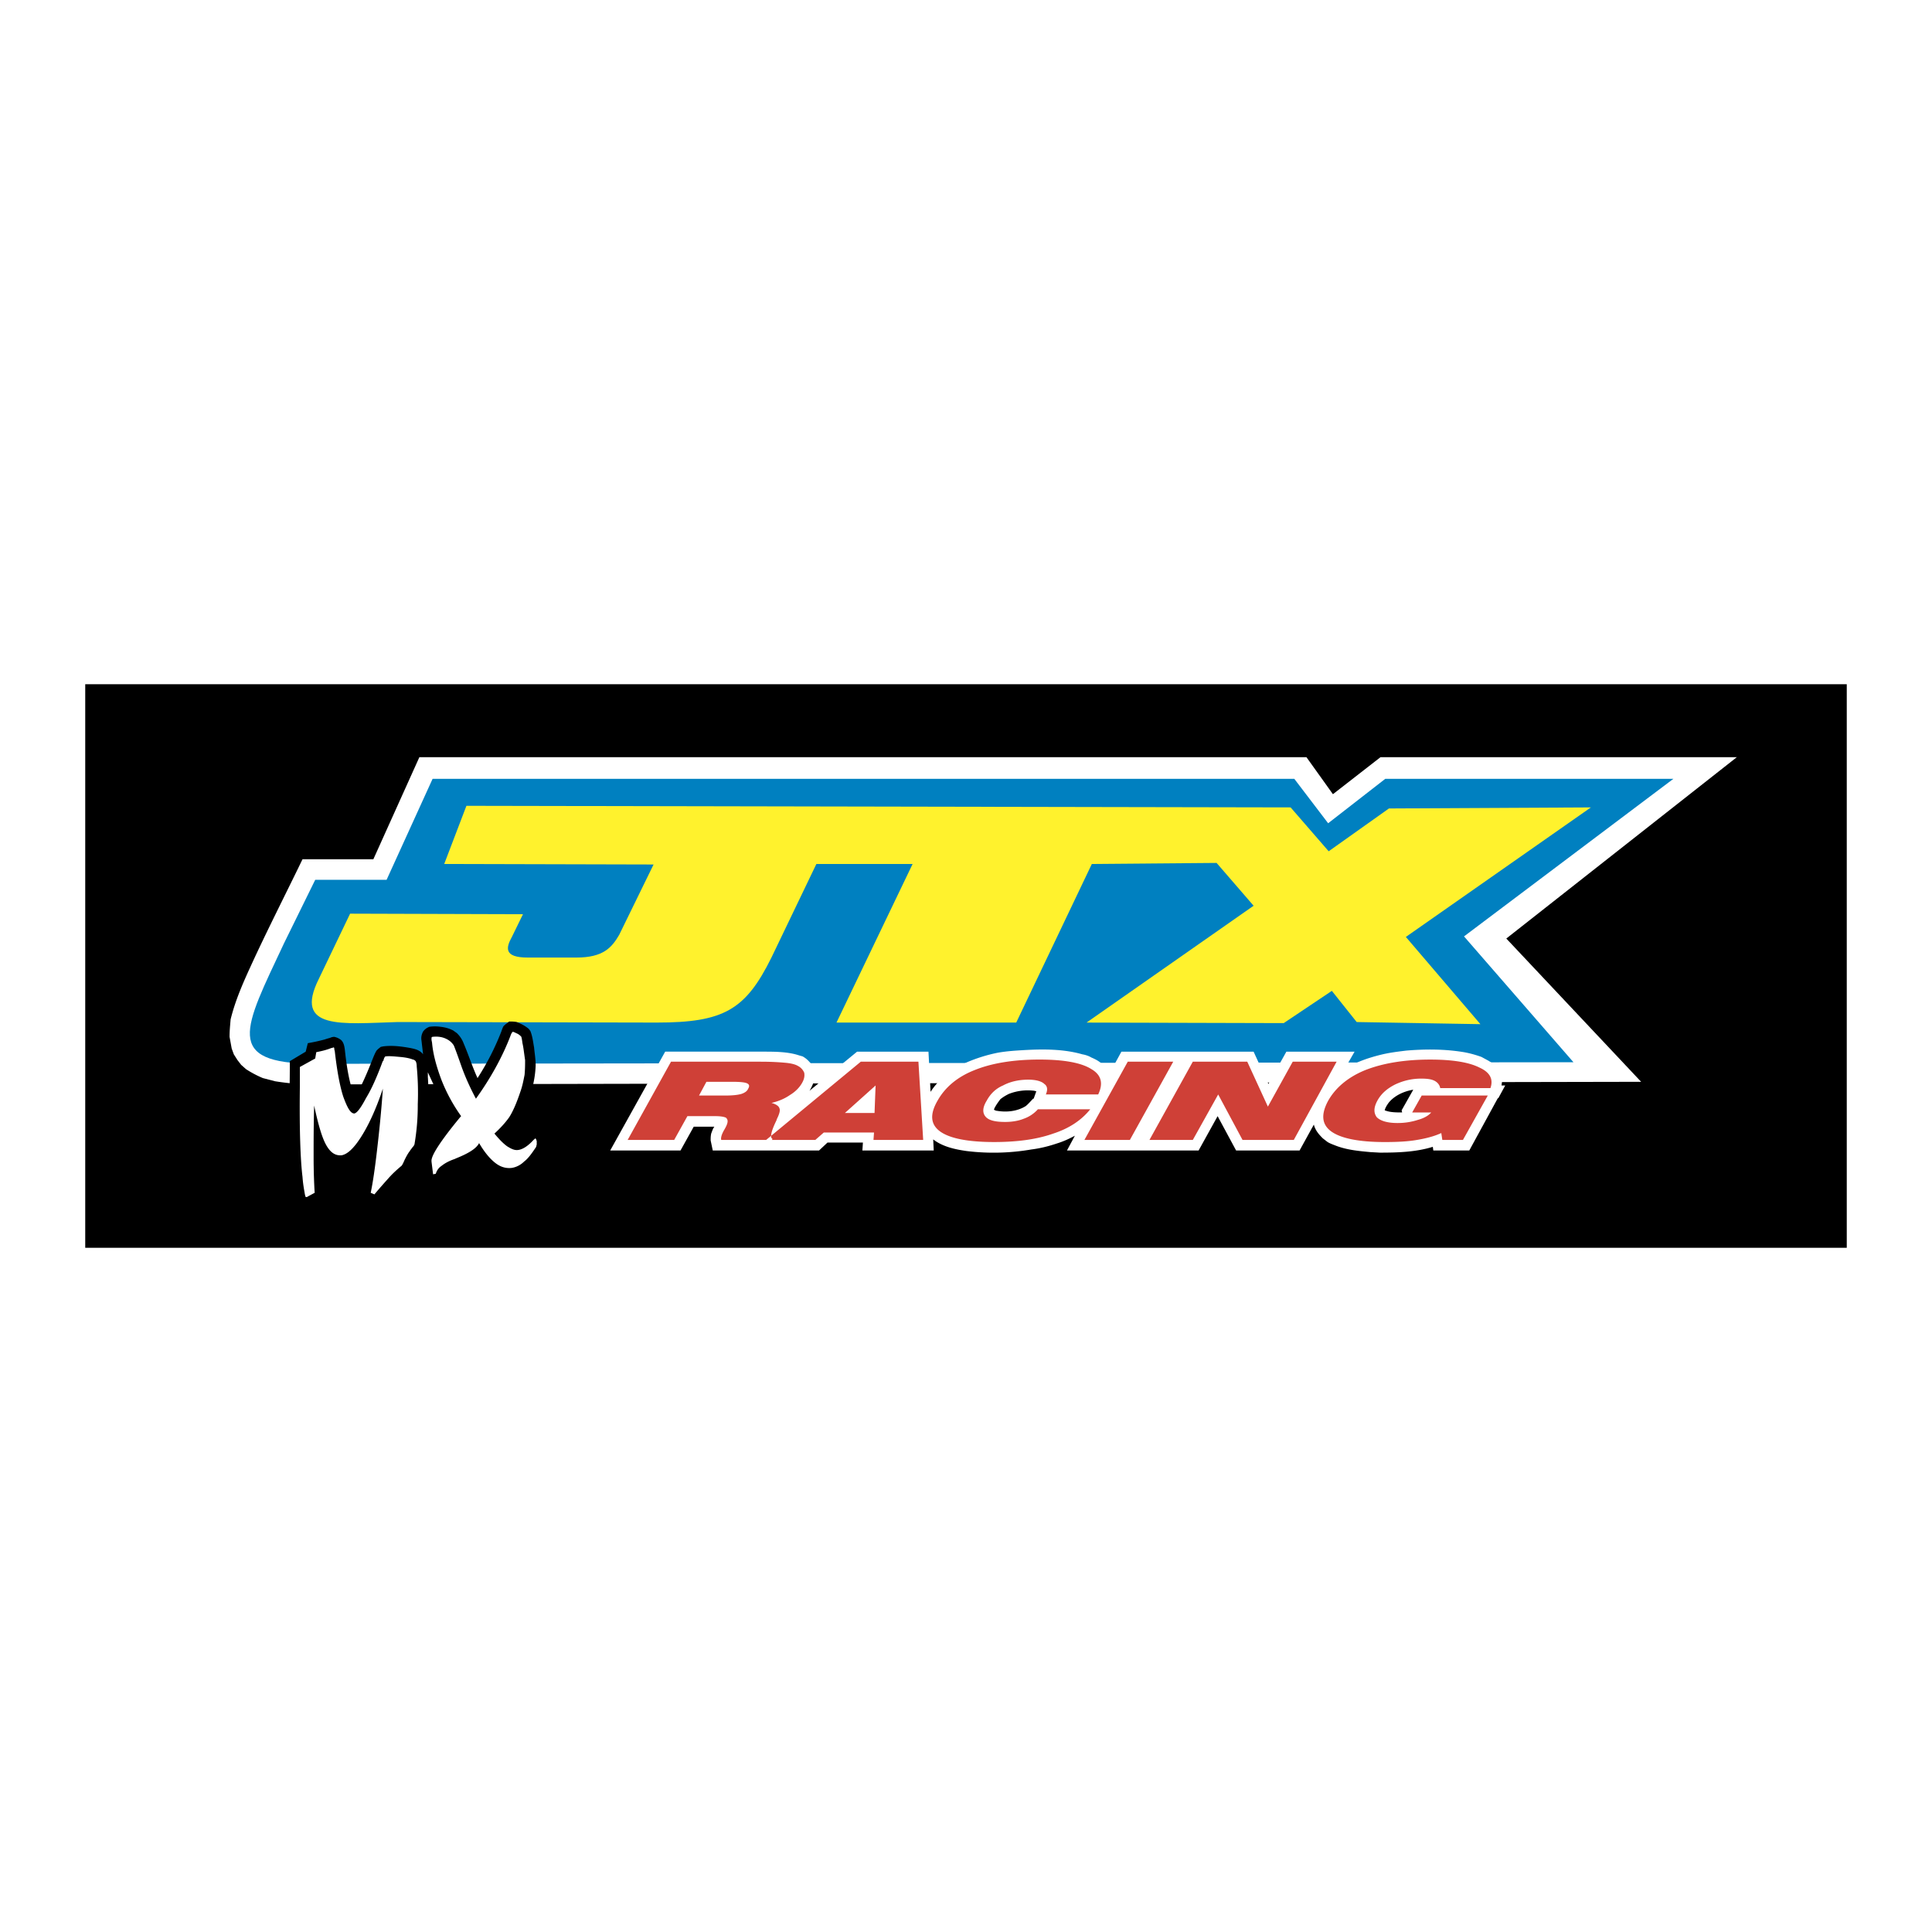
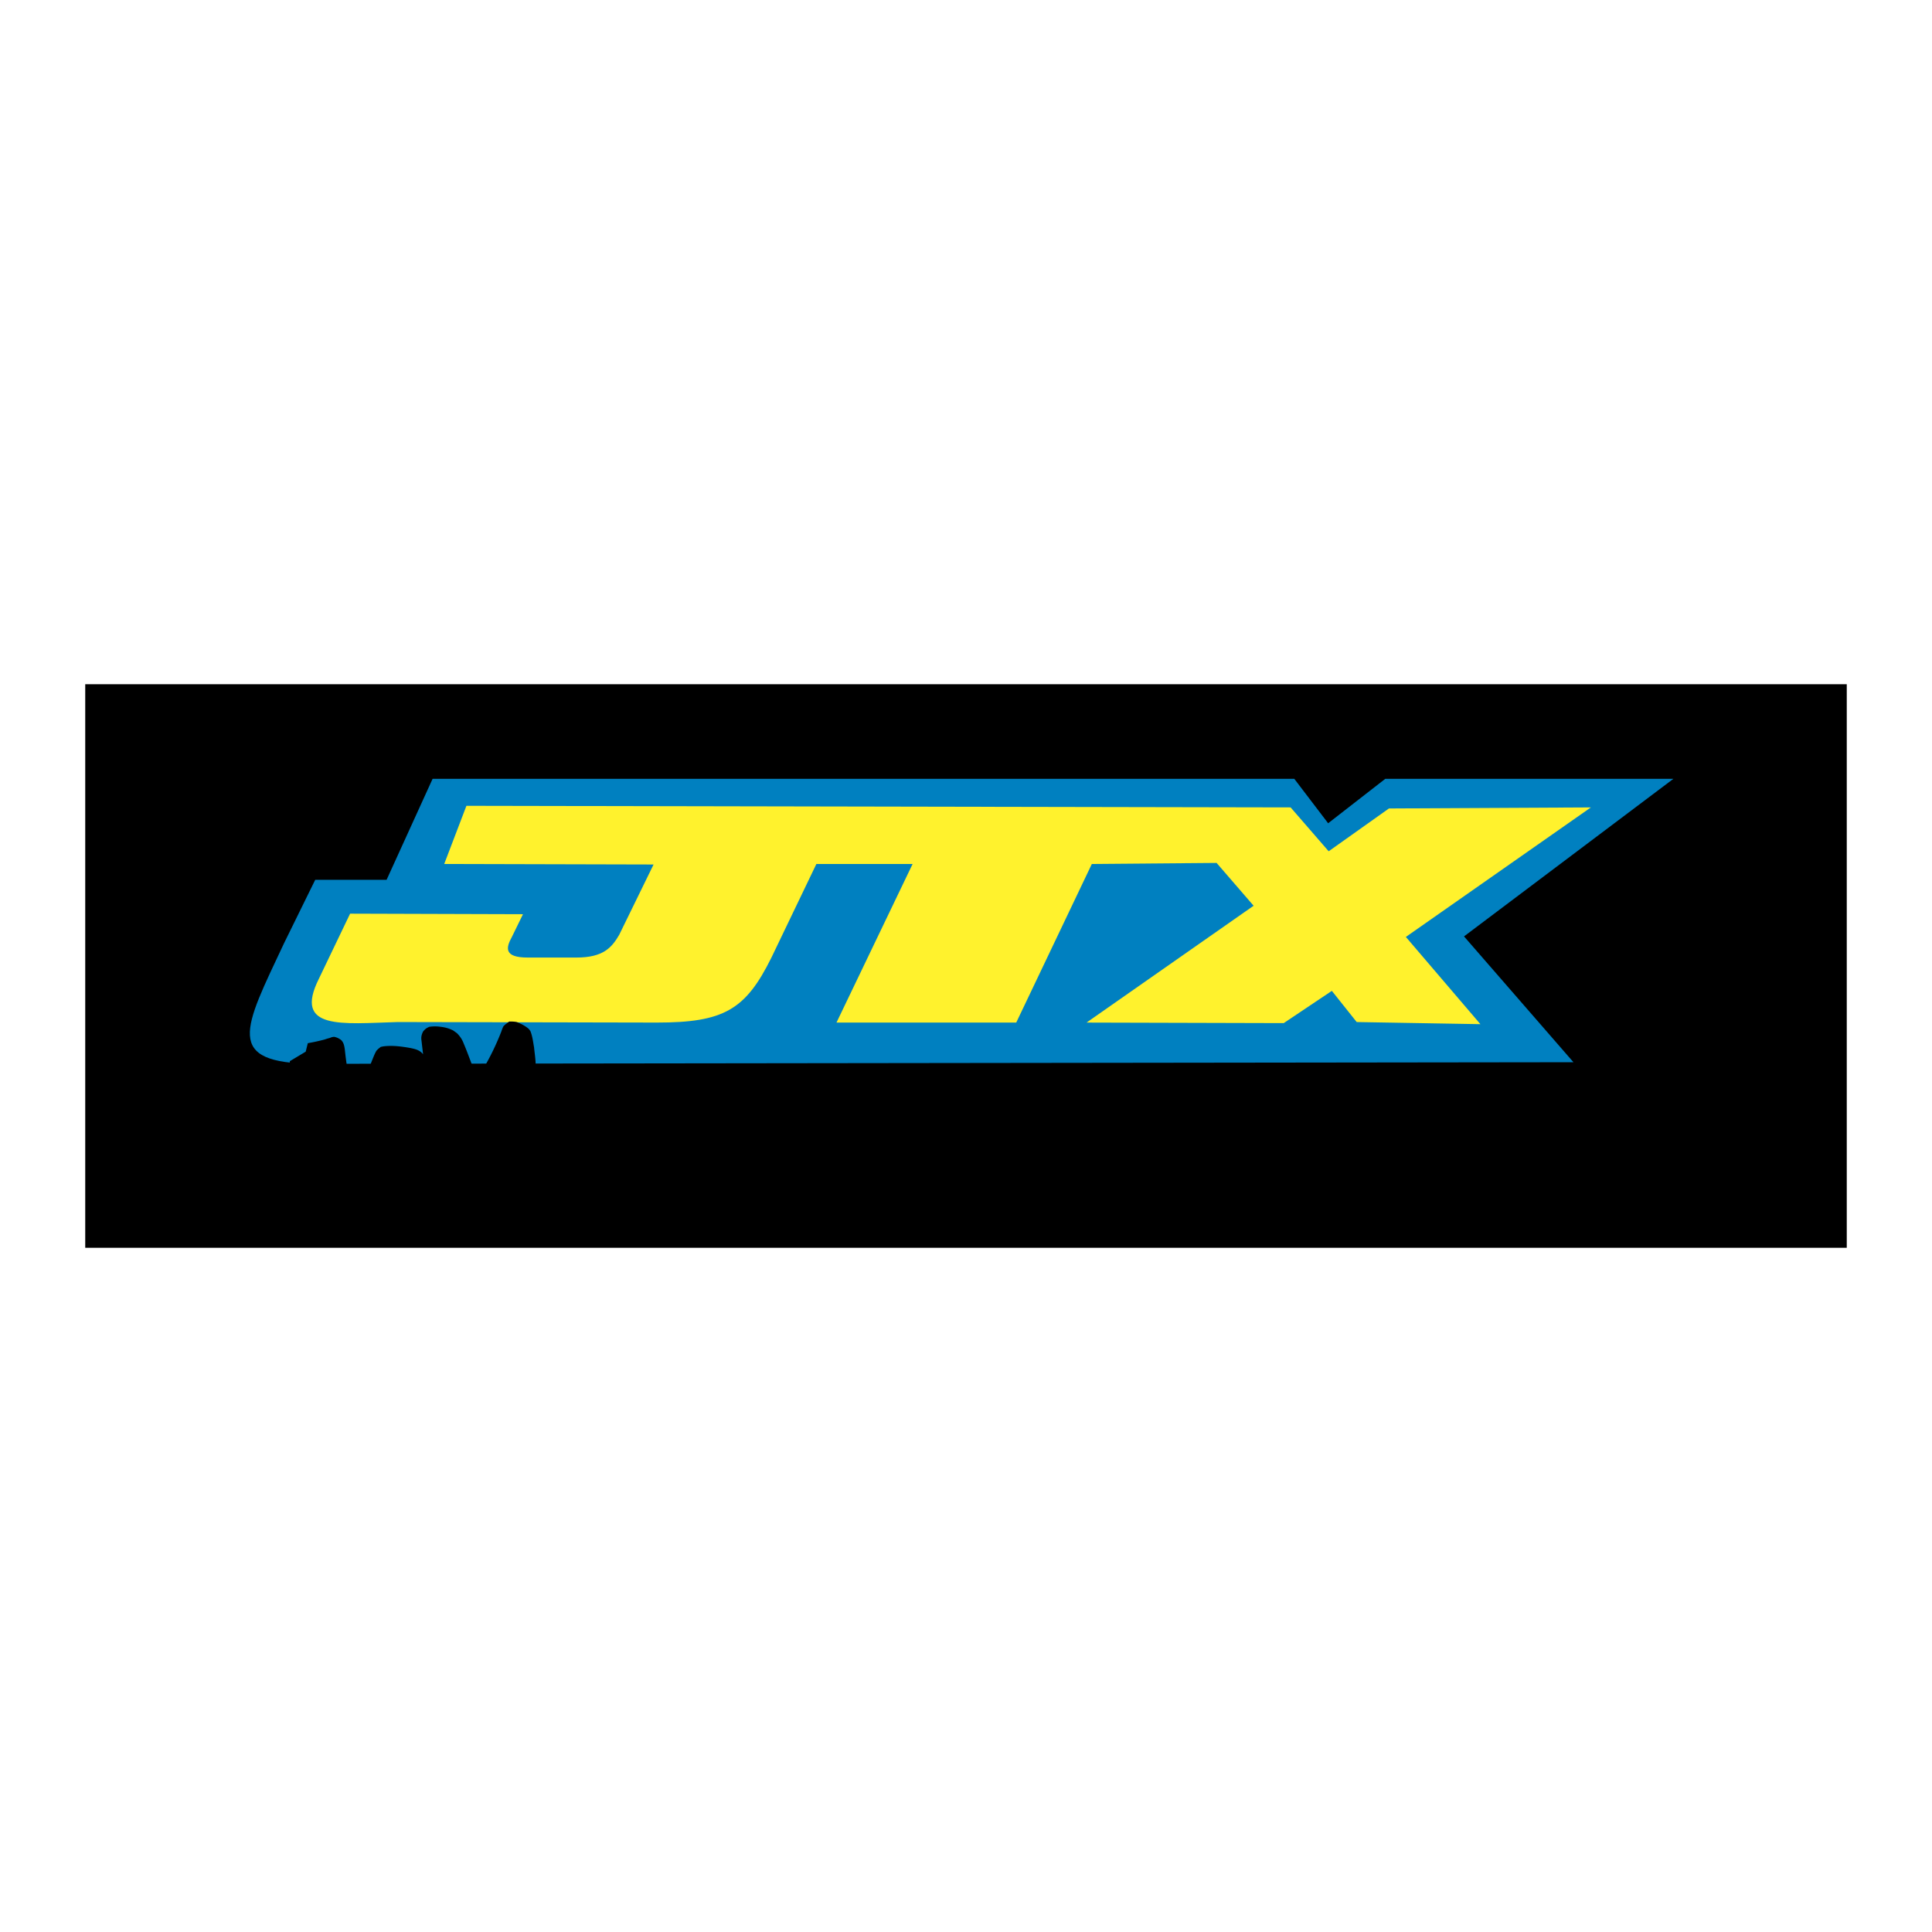
<svg xmlns="http://www.w3.org/2000/svg" width="2500" height="2500" viewBox="0 0 192.756 192.756">
  <g fill-rule="evenodd" clip-rule="evenodd">
-     <path fill="#fff" d="M0 0h192.756v192.756H0V0z" />
    <path d="M8.504 68.265h175.748v56.227H8.504V68.265z" />
-     <path d="M31.29 108.193c-1.266 0-2.532-.105-3.85-.316l-1.213-.316a10.375 10.375 0 0 1-1.688-.896l-.475-.422-.369-.475-.369-.58-.211-.582-.211-1.16c0-.633.053-1.107.105-1.74.528-2.162 1.477-4.166 2.426-6.224 1.53-3.27 3.165-6.487 4.748-9.757h7.068l4.589-10.18h88.506l2.639 3.692 4.746-3.692h35.551l-22.998 18.092 13.451 14.294-132.445.262z" fill="#fff" />
    <path d="M31.343 106.137c-9.072-.053-7.015-3.482-3.006-12.027l3.112-6.33h7.121l4.589-10.074h85.975l3.375 4.43 5.697-4.43h28.746l-20.887 15.718 10.918 12.554-125.64.159z" fill="#0080c0" />
    <path d="M81.451 86.198l-4.483 9.336c-2.584 5.222-4.747 6.488-11.446 6.488l-25.845-.053c-5.539.158-10.444.844-7.859-4.324l3.112-6.488 17.248.053-1.107 2.268c-.581 1.055-.844 2.057 1.582 2.057h4.853c2.69 0 3.534-1.002 4.272-2.268l3.429-7.016-20.887-.053 2.215-5.802 82.23.158 3.797 4.378 6.014-4.272 20.148-.105-18.461 12.923 7.438 8.703-12.342-.211-2.479-3.111-4.801 3.217-19.674-.053 16.668-11.657-3.693-4.272-12.447.105-7.543 15.824H83.456l7.595-15.824h-9.6v-.001z" fill="#fff22d" />
-     <path d="M80.923 106.137c.158.211.211.422.317.633.053.264.053.475.053.738a4.048 4.048 0 0 1-.528 1.318l4.747-3.902h7.121l.211 4.008c.475-.738 1.055-1.318 1.74-1.898.422-.264.792-.527 1.213-.738l.686-.316a15.675 15.675 0 0 1 3.06-.949c.896-.16 1.793-.213 2.689-.266 1.898-.105 3.904-.105 5.75.424.316.053.633.158.896.314.369.16.686.318 1.002.582l.369.369c.211.211.316.422.422.686l1.213-2.215h13.188l1.477 3.217 1.793-3.217h6.805l-1.002 1.74c1.107-.686 2.32-1.109 3.586-1.424.844-.211 1.688-.316 2.584-.424 1.9-.158 3.852-.158 5.75.16.58.105 1.16.264 1.74.473l.686.371.422.264.369.369.316.422.158.475.105.527-.053.422h.369l-.633 1.16-.053.105h-.053l-2.848 5.221h-3.586l-.053-.367c-1.689.527-3.535.58-5.275.58l-.949-.053c-1.16-.107-2.32-.213-3.428-.633-.264-.105-.582-.213-.844-.371l-.477-.369c-.422-.422-.738-.791-.896-1.371l-1.424 2.584h-6.33l-1.846-3.428-1.898 3.428h-13.133l.791-1.477c-.58.316-1.16.58-1.846.791-.791.266-1.637.475-2.48.58a22.159 22.159 0 0 1-6.487.158c-1.107-.158-2.374-.42-3.323-1.16l.053 1.107H86.04l.053-.791h-3.534l-.844.791H71.113l-.211-1.002c0-.264 0-.422.053-.686.105-.264.158-.475.316-.686h-2.057l-1.319 2.373H60.88l5.485-9.861h9.758c1.161 0 2.479 0 3.587.369l.369.105c.37.21.581.423.844.74zm18.409 4.218c-.053.105-.158.264-.158.369.105.053.211.105.316.105.949.158 2.004.053 2.848-.475.264-.211.475-.475.738-.738h.053l.264-.738-.211-.053a5.19 5.19 0 0 0-2.531.316c-.316.158-.58.316-.844.527-.159.213-.317.424-.475.687zm43.357-1.582zm-1.689-.052c-.949.158-1.846.58-2.426 1.266-.158.211-.369.527-.422.791l.158.053c.475.158 1.055.158 1.582.158l-.053-.211 1.161-2.057z" fill="#fff" />
-     <path d="M75.913 105.926c1.055 0 1.846.053 2.427.105.58.053 1.002.158 1.266.316.316.158.527.422.633.686.053.316 0 .633-.211 1.002-.264.475-.686.896-1.213 1.213-.528.369-1.161.633-1.846.791.422.105.738.316.791.527.105.211 0 .58-.264 1.107 0 .053-.053.158-.105.264-.475 1.002-.581 1.582-.316 1.688l-.053.105h-5.063c-.053-.158 0-.475.264-.949.158-.264.263-.475.316-.633.106-.316.053-.475-.105-.633-.211-.105-.581-.158-1.108-.158h-2.743l-1.319 2.373h-4.642l4.325-7.805h8.966v.001zm-6.171 3.375h2.637c.686 0 1.213-.053 1.582-.158.317-.105.581-.264.686-.527.158-.264.105-.422-.105-.527s-.686-.158-1.53-.158H70.48l-.738 1.37zm14.557 1.74h2.954l.105-2.742-3.059 2.742zm-7.859 2.689l9.441-7.805h5.75l.475 7.805h-4.958l.053-.738H82.19l-.844.738H76.44zm27.902-4.535c.213-.475.158-.844-.158-1.055-.264-.264-.844-.422-1.582-.422-1.002 0-1.846.211-2.531.58-.738.316-1.266.844-1.635 1.529-.422.686-.422 1.213-.105 1.582s.949.527 1.951.527c.686 0 1.318-.105 1.846-.316a3.389 3.389 0 0 0 1.424-.949h5.223c-.844 1.055-2.057 1.898-3.693 2.426-1.635.58-3.586.844-5.906.844-2.638 0-4.431-.369-5.38-1.055-.949-.686-1.055-1.688-.264-3.059.738-1.318 1.952-2.373 3.693-3.059 1.688-.686 3.85-1.055 6.486-1.055 2.428 0 4.168.316 5.17.949 1.002.58 1.213 1.424.686 2.531h-5.225v.002zm3.851 4.535l4.324-7.805h4.537l-4.326 7.805h-4.535zm6.489 0l4.324-7.805h5.434l2.057 4.482 2.479-4.482h4.379l-4.273 7.805h-5.115l-2.428-4.535-2.531 4.535h-4.326zm29.115-.685c-.686.316-1.477.527-2.428.686-.896.158-1.951.211-3.217.211-2.584 0-4.377-.369-5.328-1.055-.949-.686-1.055-1.688-.316-3.059.74-1.318 2.006-2.373 3.693-3.059 1.74-.686 3.902-1.055 6.488-1.055 2.215 0 3.85.264 4.904.791 1.055.475 1.424 1.16 1.107 2.057h-5.01c-.053-.316-.264-.58-.58-.738s-.738-.211-1.32-.211c-.949 0-1.793.211-2.584.58-.844.422-1.424.949-1.793 1.635s-.369 1.213-.053 1.635c.369.369 1.055.58 2.057.58a6.49 6.49 0 0 0 2.059-.316c.578-.158 1.055-.422 1.318-.738h-1.9l.949-1.688h6.594l-2.479 4.43h-2.057l-.104-.686z" fill="#cf4037" />
    <path d="M42.683 107.402c.158 2.32.053 4.641-.264 6.91-.105.367-.264.633-.58.949-.422.475-.581 1.107-.897 1.635-.158.158-.264.264-.422.369-1.055.949-1.952 2.057-2.795 3.164l-1.899-.738.211-1.266c.264-1.318.422-2.689.581-4.061a5.377 5.377 0 0 1-1.266 1.424l-.37.212-.369.158-.422.105-.422.053-.369-.105c-.422-.105-.791-.264-1.055-.58 0 .949 0 1.846.053 2.795l.105 1.16c-.581.316-1.161.633-1.794.949l-.633-.105-.316-.316c-.158-.158-.211-.316-.316-.527-.053-.211-.105-.475-.158-.686-.316-2.268-.369-4.535-.422-6.805 0-2.109.053-4.166.053-6.223l1.583-.949.21-.846a19.15 19.15 0 0 0 1.688-.369 6.6 6.6 0 0 1 .527-.158.99.99 0 0 1 .422-.105c.264.053.475.158.686.316.264.264.316.58.37.949.158 1.479.369 2.955.844 4.379l.158.369c.738-1.213 1.266-2.531 1.793-3.852.106-.262.211-.525.37-.791l.158-.158.264-.211.264-.053c.896-.105 1.74 0 2.638.158.527.105 1.002.211 1.318.635-.053-.477-.105-.898-.158-1.373-.053-.316 0-.58.158-.896.211-.264.369-.369.633-.475a3.873 3.873 0 0 1 1.107 0c.475.053.844.158 1.266.369l.369.264c.317.316.528.633.686 1.055.475 1.109.844 2.27 1.372 3.43a25.66 25.66 0 0 0 2.374-4.643c.053-.158.105-.316.21-.527l.158-.158.422-.316c.264 0 .475 0 .738.053.422.158.844.369 1.213.686l.158.211c.211.527.264 1.055.369 1.635.053.582.158 1.162.158 1.795-.053 1.582-.527 3.217-1.213 4.693a11.567 11.567 0 0 1-.896 1.529c-.211.211-.369.422-.58.633.211.211.475.422.738.527.211.053.527-.211.686-.316.211-.264.422-.475.738-.686l.264-.105.528.053c.316.105.475.211.686.527.211.422.264 1.057.105 1.529l-.105.158a6.901 6.901 0 0 1-1.424 1.848c-.369.316-.686.475-1.107.686l-.475.158c-.316 0-.58.053-.897 0l-.633-.105c-.316-.105-.527-.264-.844-.422-.263-.211-.527-.369-.738-.633-.264-.211-.422-.475-.633-.686l-2.268 1.055-.896.686-.264.686-1.846.211-.369-2.426v-.264c.053-.264.105-.527.264-.793.475-1.002 1.16-1.898 1.846-2.795l.581-.738-2.004-4.324v.419h-.004z" />
-     <path d="M46.006 111.357a16.76 16.76 0 0 1-1.952-3.586c-.475-1.266-.844-2.531-.949-3.746l-.053-.264v-.211c0-.053.053-.105.105-.105.475-.053.896 0 1.266.158.369.158.633.369.844.686.053.105.316.793.739 2.006.422 1.213.949 2.32 1.477 3.322 1.477-2.057 2.637-4.168 3.429-6.225.105-.316.211-.422.211-.422.053-.053.158 0 .369.105.264.105.369.211.475.316.053 0 .105.264.158.686.105.422.158 1.004.264 1.689 0 .422 0 .896-.053 1.477-.105.527-.211 1.107-.422 1.688-.369 1.107-.738 1.951-1.107 2.531-.37.527-.897 1.107-1.477 1.635.475.58.896 1.002 1.266 1.268.422.262.739.42 1.108.367.422-.053.949-.367 1.529-1.002.105-.105.158-.105.158-.158.053 0 .053.053.105.105 0 0 0 .053.053.158v.316c0 .107-.053.16-.053.266-.422.633-.791 1.16-1.213 1.477-.369.369-.844.58-1.266.633-.581.053-1.108-.105-1.635-.527s-1.055-1.055-1.583-1.953c-.264.527-1.002 1.004-2.321 1.531l-.105.053c-.633.211-1.055.475-1.319.686-.316.211-.475.475-.58.791l-.264.053-.158-1.266v-.053c-.053-.527.896-2.006 2.901-4.432l.053-.053zm-16.088-4.904l1.53-.846.106-.631c.527-.107 1.002-.213 1.529-.424.105 0 .158-.053.211-.053l.053.053c0 .053 0 .158.053.316.211 1.848.475 3.377.844 4.537.422 1.16.738 1.688 1.108 1.688.264-.053.633-.527 1.161-1.529.58-.949 1.107-2.162 1.635-3.586 0-.053.053-.105.105-.158.053-.266.158-.422.211-.422.369-.053.844 0 1.424.051.633.053 1.055.158 1.319.266.105 0 .211.105.264.158.053.105.105.264.105.527.105 1.107.158 2.32.105 3.744a23.01 23.01 0 0 1-.317 3.955c0 .107-.105.266-.211.369-.105.158-.211.264-.263.369-.211.266-.37.582-.528.898-.158.369-.264.58-.37.633-.369.316-.791.686-1.213 1.16s-.896 1.002-1.424 1.635l-.369-.158c.21-1.002.422-2.426.633-4.273.211-1.793.422-3.85.58-6.117-.686 2.057-1.424 3.639-2.163 4.799-.738 1.16-1.372 1.742-1.952 1.848-.633.053-1.107-.264-1.529-1.002-.422-.74-.791-2.006-1.213-3.957-.053 1.898-.053 3.586-.053 5.117 0 1.529.053 2.742.105 3.586l-.686.369c-.053.053-.105.053-.158.053-.053.053-.105-.105-.158-.422s-.158-.844-.211-1.582c-.211-1.74-.317-4.748-.264-8.967l.001-2.004z" fill="#fff" />
  </g>
</svg>